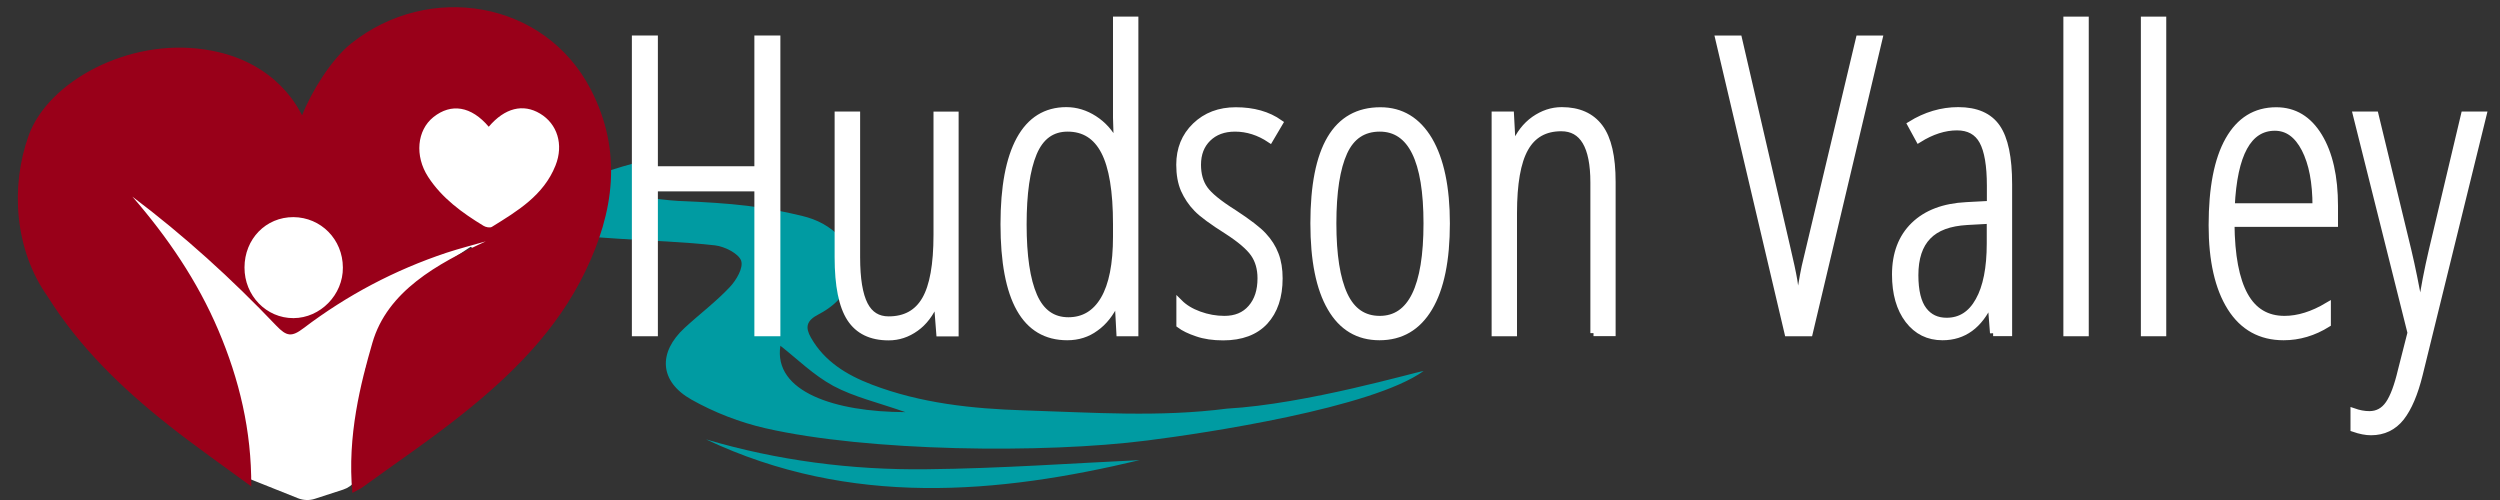
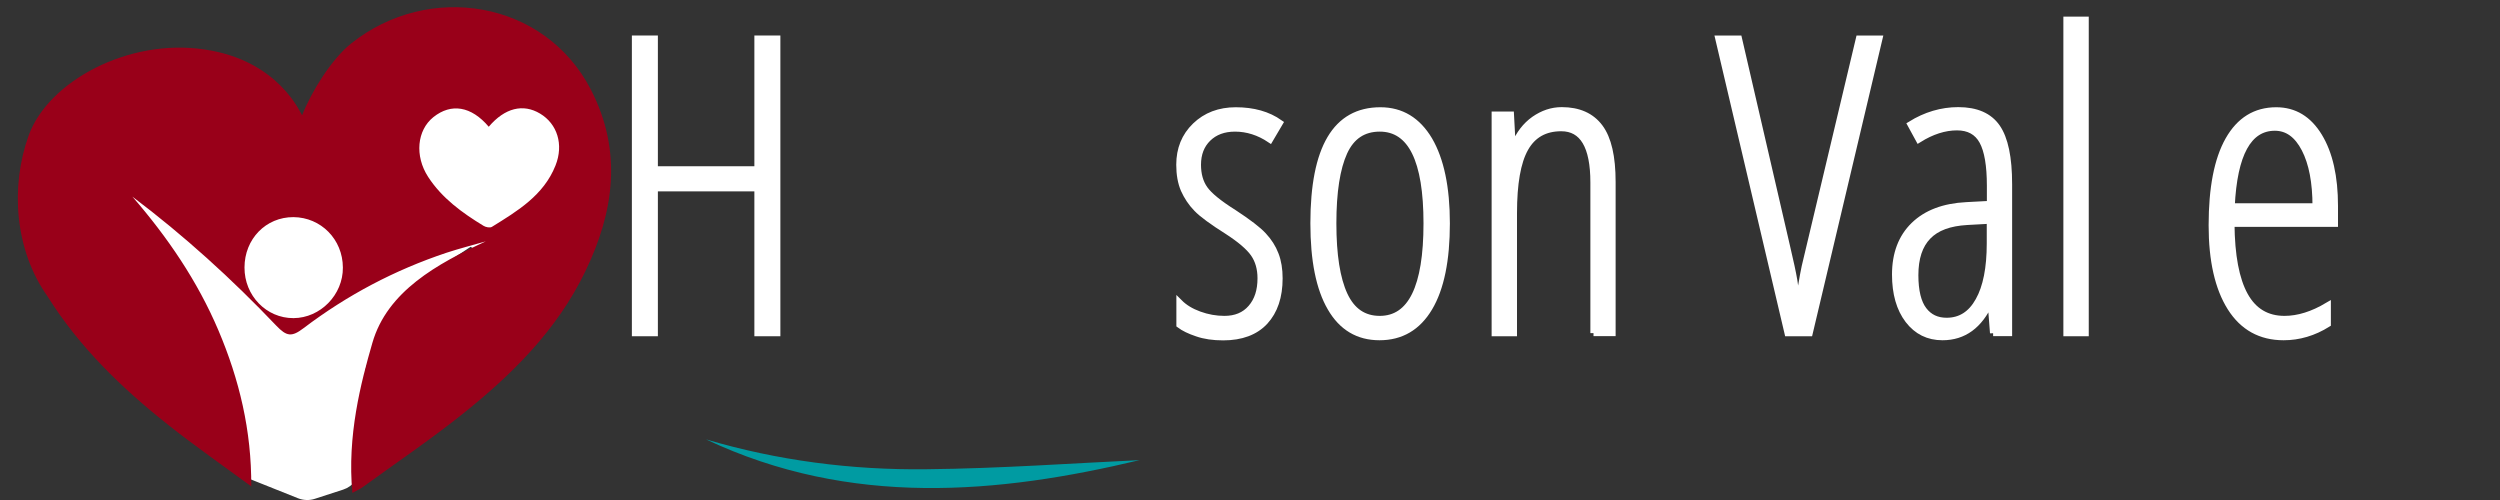
<svg xmlns="http://www.w3.org/2000/svg" version="1.1" x="0px" y="0px" viewBox="0 0 200 40" enable-background="new 0 0 200 40" xml:space="preserve">
  <rect x="0" y="0" width="200" height="40" fill="#333333" stroke="none" />
  <g id="Layer_2" display="none">
    <rect x="-2.45" y="-2.14" display="inline" fill="#1B1464" stroke="#000000" stroke-miterlimit="10" width="202.45" height="43.5" />
  </g>
  <g id="Layer_1">
    <path fill="#FFFFFF" d="M39.08,8.58c1.89-2.21,4.05-2.75,6.05-1.55c2.03,1.21,2.8,3.65,1.82,6.12c-1.41,3.52-4.49,5.37-7.51,7.23   c-0.22,0.14-0.71,0.04-0.97-0.12c-2.52-1.54-4.9-3.26-6.54-5.78c-1.6-2.48-1.31-5.5,0.62-7.04C34.67,5.76,37.01,6.14,39.08,8.58z" />
    <g>
-       <path fill="#009BA2" d="M46.37,14.58c2.1-0.91,2.73-1.06,4.64-1.6c0.06,0.08,1.67,1.67,1.74,1.75c-0.49,0.33-1,0.35-1.68,1    c0.75,0.1,2.6,0.32,3.13,0.34c4.62,0.19,6.83,0.45,9.96,1.2c1.24,0.3,2.21,0.82,3.08,1.72c1.13,1.18,1.79,4.31-1.76,6.16    c-0.99,0.51-1.07,1.05-0.6,1.87c1.07,1.88,2.83,2.97,4.87,3.75c3.9,1.49,8.02,1.93,12.19,2.06c5.54,0.17,10.78,0.56,16.22-0.14    c6.37-0.36,15.07-2.93,15.73-3.01c-4.12,2.96-17.43,4.97-22.12,5.56c-8.29,1.06-22.36,0.89-30.53-0.98    c-2.06-0.47-4.11-1.27-5.92-2.29c-2.58-1.45-2.69-3.77-0.55-5.74c1.19-1.1,2.51-2.09,3.61-3.26c0.53-0.56,1.11-1.55,0.91-2.12    c-0.21-0.57-1.31-1.13-2.08-1.22c-2.55-0.29-5.13-0.36-7.7-0.53c-1.78-0.12-3.57-0.22-5.33-0.45c-0.86-0.11-1.74-0.4-2.52-0.77    C40.34,17.25,46.35,14.51,46.37,14.58z M72.43,32.97c-2.22-0.78-4.13-1.22-5.77-2.1c-1.6-0.87-2.92-2.19-4.23-3.21    C61.86,31.34,66.79,32.96,72.43,32.97z M43.26,16.84c-0.46,1.39,1.18,1.46,2.47,1.13C44.29,17.7,43.73,17.69,43.26,16.84z" />
      <path fill="#009BA2" d="M91.17,36.81c-11.26,2.69-23.12,3.81-34.69-1.66c5.71,1.69,11.62,2.46,17.62,2.39    C80.03,37.48,85.96,37.05,91.17,36.81z" />
    </g>
    <path fill="#FFFFFF" d="M19.96,38.31l3.88,1.55c0.43,0.17,0.92,0.19,1.36,0.04l2.25-0.73c0.79-0.26,1.34-0.97,1.38-1.8l0.38-7.54   c0.02-0.32,0.11-0.62,0.26-0.9l3.29-5.71c0.16-0.27,0.37-0.5,0.63-0.67l5.89-3.88c1.27-0.84,1.18-2.73-0.16-3.44l0,0   c-0.23-0.12-0.47-0.2-0.73-0.22l-18.01-1.89l-9.37-0.95c-1.4-0.14-2.51,1.17-2.13,2.53l1.57,5.65L14,32.52   c0.1,0.34,0.29,0.65,0.55,0.9l4.78,4.49C19.51,38.08,19.73,38.22,19.96,38.31z" />
    <g>
      <path fill="#990019" d="M20.1,38.91c-2.23-1.64-4.5-3.22-6.67-4.94c-3.71-2.94-7.1-6.22-9.62-10.25c-2.64-3.71-3-8.78-1.51-12.9    c1.55-4.28,7.94-7.79,14.08-6.86c5.98,0.88,7.67,5.16,7.79,5.26c0.73-1.87,2.35-4.49,3.92-5.74C34.29-1.47,43.57,0,47.27,7.17    c2.55,4.95,1.85,9.79-0.45,14.55c-2.26,4.69-5.88,8.27-9.89,11.46c-2.55,2.03-5.26,3.86-7.9,5.78c-0.22,0.16-0.47,0.27-0.84,0.47    c-0.43-4.56,0.68-8.82,1.6-12c1.19-4.13,5.19-6.33,9.07-8.12c-1.05,0.3-2.11,0.57-3.14,0.91c-4.14,1.38-7.95,3.39-11.43,6.03    c-0.95,0.72-1.35,0.68-2.19-0.2c-3.56-3.74-7.37-7.2-11.51-10.32c2.81,3.24,5.2,6.74,6.88,10.69    C19.14,30.35,20.13,34.45,20.1,38.91z M39.1,10.14c-1.4-1.65-3-1.91-4.43-0.77c-1.31,1.05-1.51,3.1-0.42,4.78    c1.11,1.71,2.73,2.88,4.44,3.92c0.18,0.11,0.51,0.17,0.66,0.08c2.05-1.27,4.14-2.52,5.09-4.91c0.67-1.68,0.14-3.33-1.23-4.15    C41.85,8.27,40.38,8.63,39.1,10.14z M19.56,21.4c-0.01,2.25,1.75,4.06,3.92,4.05c2.15-0.01,3.97-1.87,3.95-4.05    c-0.01-2.25-1.75-4.01-3.95-4.03C21.27,17.36,19.56,19.12,19.56,21.4z" />
    </g>
    <g>
      <path fill="#FFFFFF" stroke="#FFFFFF" stroke-width="0.5" stroke-miterlimit="10" d="M62.17,26.65H60.6V15.06h-8.22v11.59H50.8    V3.09h1.58v10.46h8.22V3.09h1.58V26.65z" />
-       <path fill="#FFFFFF" stroke="#FFFFFF" stroke-width="0.5" stroke-miterlimit="10" d="M68.56,9.17v11.41    c0,1.73,0.21,2.99,0.62,3.79s1.05,1.19,1.91,1.19c1.32,0,2.29-0.53,2.91-1.6c0.62-1.07,0.93-2.79,0.93-5.18v-9.6h1.51v17.48h-1.29    l-0.19-2.45h-0.13c-0.38,0.89-0.9,1.58-1.56,2.05c-0.67,0.48-1.39,0.72-2.18,0.72c-1.41,0-2.44-0.5-3.09-1.5    c-0.65-1-0.98-2.63-0.98-4.9V9.17H68.56z" />
-       <path fill="#FFFFFF" stroke="#FFFFFF" stroke-width="0.5" stroke-miterlimit="10" d="M85.38,26.97c-3.39,0-5.09-3.01-5.09-9.04    c0-2.96,0.42-5.22,1.27-6.78c0.85-1.55,2.1-2.33,3.75-2.33c0.78,0,1.53,0.23,2.23,0.68s1.27,1.07,1.68,1.87h0.13l-0.06-1.95V1.58    h1.53v25.07h-1.26l-0.13-2.45h-0.15c-0.42,0.89-0.96,1.58-1.63,2.05C87,26.73,86.24,26.97,85.38,26.97z M85.47,25.63    c1.22,0,2.17-0.57,2.83-1.7c0.66-1.13,0.99-2.8,0.99-5v-1c0-2.64-0.32-4.58-0.96-5.81c-0.64-1.23-1.61-1.84-2.92-1.84    c-1.26,0-2.16,0.66-2.71,1.97c-0.55,1.32-0.82,3.22-0.82,5.71c0,2.51,0.28,4.42,0.85,5.72S84.22,25.63,85.47,25.63z" />
      <path fill="#FFFFFF" stroke="#FFFFFF" stroke-width="0.5" stroke-miterlimit="10" d="M102.36,22.27c0,1.47-0.39,2.62-1.16,3.46    c-0.77,0.83-1.89,1.25-3.35,1.25c-0.79,0-1.49-0.1-2.09-0.31c-0.6-0.2-1.07-0.43-1.4-0.68V24.2c0.4,0.4,0.92,0.72,1.58,0.96    c0.66,0.24,1.33,0.36,2.01,0.36c0.9,0,1.61-0.29,2.13-0.89s0.77-1.38,0.77-2.37c0-0.77-0.19-1.43-0.56-1.96    c-0.37-0.53-1.08-1.14-2.12-1.81c-1.19-0.75-2.01-1.35-2.44-1.8c-0.44-0.45-0.77-0.96-1.02-1.51c-0.24-0.56-0.36-1.22-0.36-2    c0-1.26,0.42-2.3,1.27-3.12c0.85-0.82,1.93-1.23,3.24-1.23c1.41,0,2.58,0.33,3.53,1l-0.79,1.34c-0.88-0.59-1.82-0.89-2.8-0.89    c-0.9,0-1.62,0.27-2.16,0.8c-0.54,0.53-0.81,1.23-0.81,2.1c0,0.77,0.18,1.42,0.55,1.94c0.37,0.52,1.14,1.15,2.32,1.89    c1.16,0.76,1.96,1.37,2.38,1.83c0.43,0.46,0.75,0.96,0.96,1.51C102.26,20.91,102.36,21.55,102.36,22.27z" />
      <path fill="#FFFFFF" stroke="#FFFFFF" stroke-width="0.5" stroke-miterlimit="10" d="M115.74,17.87c0,2.94-0.46,5.2-1.39,6.76    c-0.93,1.56-2.26,2.34-3.99,2.34c-1.71,0-3.02-0.78-3.92-2.34c-0.91-1.56-1.36-3.81-1.36-6.76c0-6.03,1.78-9.04,5.35-9.04    c1.68,0,2.98,0.79,3.92,2.37C115.27,12.78,115.74,15,115.74,17.87z M106.66,17.87c0,2.52,0.3,4.43,0.9,5.72s1.54,1.93,2.82,1.93    c2.5,0,3.75-2.55,3.75-7.65c0-5.06-1.25-7.59-3.75-7.59c-1.31,0-2.26,0.63-2.84,1.9C106.96,13.45,106.66,15.34,106.66,17.87z" />
      <path fill="#FFFFFF" stroke="#FFFFFF" stroke-width="0.5" stroke-miterlimit="10" d="M127.48,26.65V14.6    c0-2.9-0.86-4.35-2.58-4.35c-1.31,0-2.27,0.54-2.88,1.63c-0.61,1.08-0.91,2.81-0.91,5.17v9.6h-1.53V9.17h1.29L121,11.6h0.15    c0.37-0.88,0.89-1.56,1.58-2.05c0.69-0.48,1.42-0.73,2.21-0.73c1.35,0,2.37,0.45,3.05,1.36c0.68,0.91,1.01,2.37,1.01,4.38v12.08    H127.48z" />
      <path fill="#FFFFFF" stroke="#FFFFFF" stroke-width="0.5" stroke-miterlimit="10" d="M148.72,3.09h1.63l-5.58,23.56h-1.76    l-5.54-23.56h1.64l3.83,16.56c0.3,1.27,0.5,2.2,0.6,2.8c0.1,0.6,0.19,1.35,0.29,2.25c0.08-0.62,0.18-1.24,0.27-1.84    c0.1-0.6,0.19-1.11,0.28-1.52C144.48,20.93,145.93,14.84,148.72,3.09z" />
      <path fill="#FFFFFF" stroke="#FFFFFF" stroke-width="0.5" stroke-miterlimit="10" d="M159.45,26.65l-0.19-2.45h-0.06    c-0.84,1.85-2.11,2.77-3.8,2.77c-1.14,0-2.05-0.45-2.75-1.36c-0.69-0.91-1.04-2.12-1.04-3.65c0-1.66,0.5-2.98,1.5-3.95    c1-0.97,2.4-1.5,4.21-1.59l1.88-0.1v-1.45c0-1.63-0.2-2.82-0.61-3.57c-0.41-0.75-1.09-1.12-2.03-1.12c-1,0-2.02,0.33-3.06,0.98    l-0.66-1.21c1.21-0.75,2.49-1.13,3.82-1.13c1.44,0,2.48,0.45,3.11,1.36c0.63,0.91,0.95,2.42,0.95,4.55v11.91H159.45z     M155.73,25.67c1.1,0,1.95-0.54,2.55-1.62c0.61-1.08,0.91-2.61,0.91-4.58v-1.82l-1.82,0.1c-1.41,0.08-2.45,0.46-3.13,1.17    c-0.68,0.7-1.02,1.73-1.02,3.09c0,1.27,0.23,2.2,0.68,2.79S154.96,25.67,155.73,25.67z" />
      <path fill="#FFFFFF" stroke="#FFFFFF" stroke-width="0.5" stroke-miterlimit="10" d="M166.85,26.65h-1.53V1.58h1.53V26.65z" />
-       <path fill="#FFFFFF" stroke="#FFFFFF" stroke-width="0.5" stroke-miterlimit="10" d="M173.05,26.65h-1.53V1.58h1.53V26.65z" />
      <path fill="#FFFFFF" stroke="#FFFFFF" stroke-width="0.5" stroke-miterlimit="10" d="M182.69,26.97c-1.85,0-3.27-0.79-4.26-2.36    c-0.99-1.57-1.49-3.77-1.49-6.58c0-2.99,0.44-5.27,1.33-6.84c0.89-1.57,2.16-2.36,3.83-2.36c1.45,0,2.59,0.69,3.43,2.07    c0.84,1.38,1.26,3.24,1.26,5.58v1.42h-8.28c0.02,2.55,0.38,4.45,1.08,5.72s1.76,1.9,3.17,1.9c1.1,0,2.25-0.36,3.46-1.08v1.48    C185.1,26.62,183.92,26.97,182.69,26.97z M181.99,10.21c-2.11,0-3.26,2.1-3.46,6.3h6.72c0-1.92-0.29-3.45-0.88-4.59    C183.78,10.78,182.99,10.21,181.99,10.21z" />
-       <path fill="#FFFFFF" stroke="#FFFFFF" stroke-width="0.5" stroke-miterlimit="10" d="M192.85,26.62l-4.37-17.45h1.55l2.64,10.91    c0.31,1.31,0.61,2.79,0.9,4.43h0.13c0.2-1.43,0.49-2.92,0.85-4.46l2.58-10.88h1.55l-5.11,20.78c-0.38,1.54-0.87,2.69-1.47,3.46    c-0.61,0.77-1.42,1.16-2.42,1.16c-0.41,0-0.87-0.09-1.39-0.27v-1.39c0.43,0.15,0.85,0.23,1.26,0.23c0.64,0,1.15-0.28,1.53-0.83    c0.38-0.55,0.71-1.44,1-2.67L192.85,26.62z" />
    </g>
  </g>
</svg>